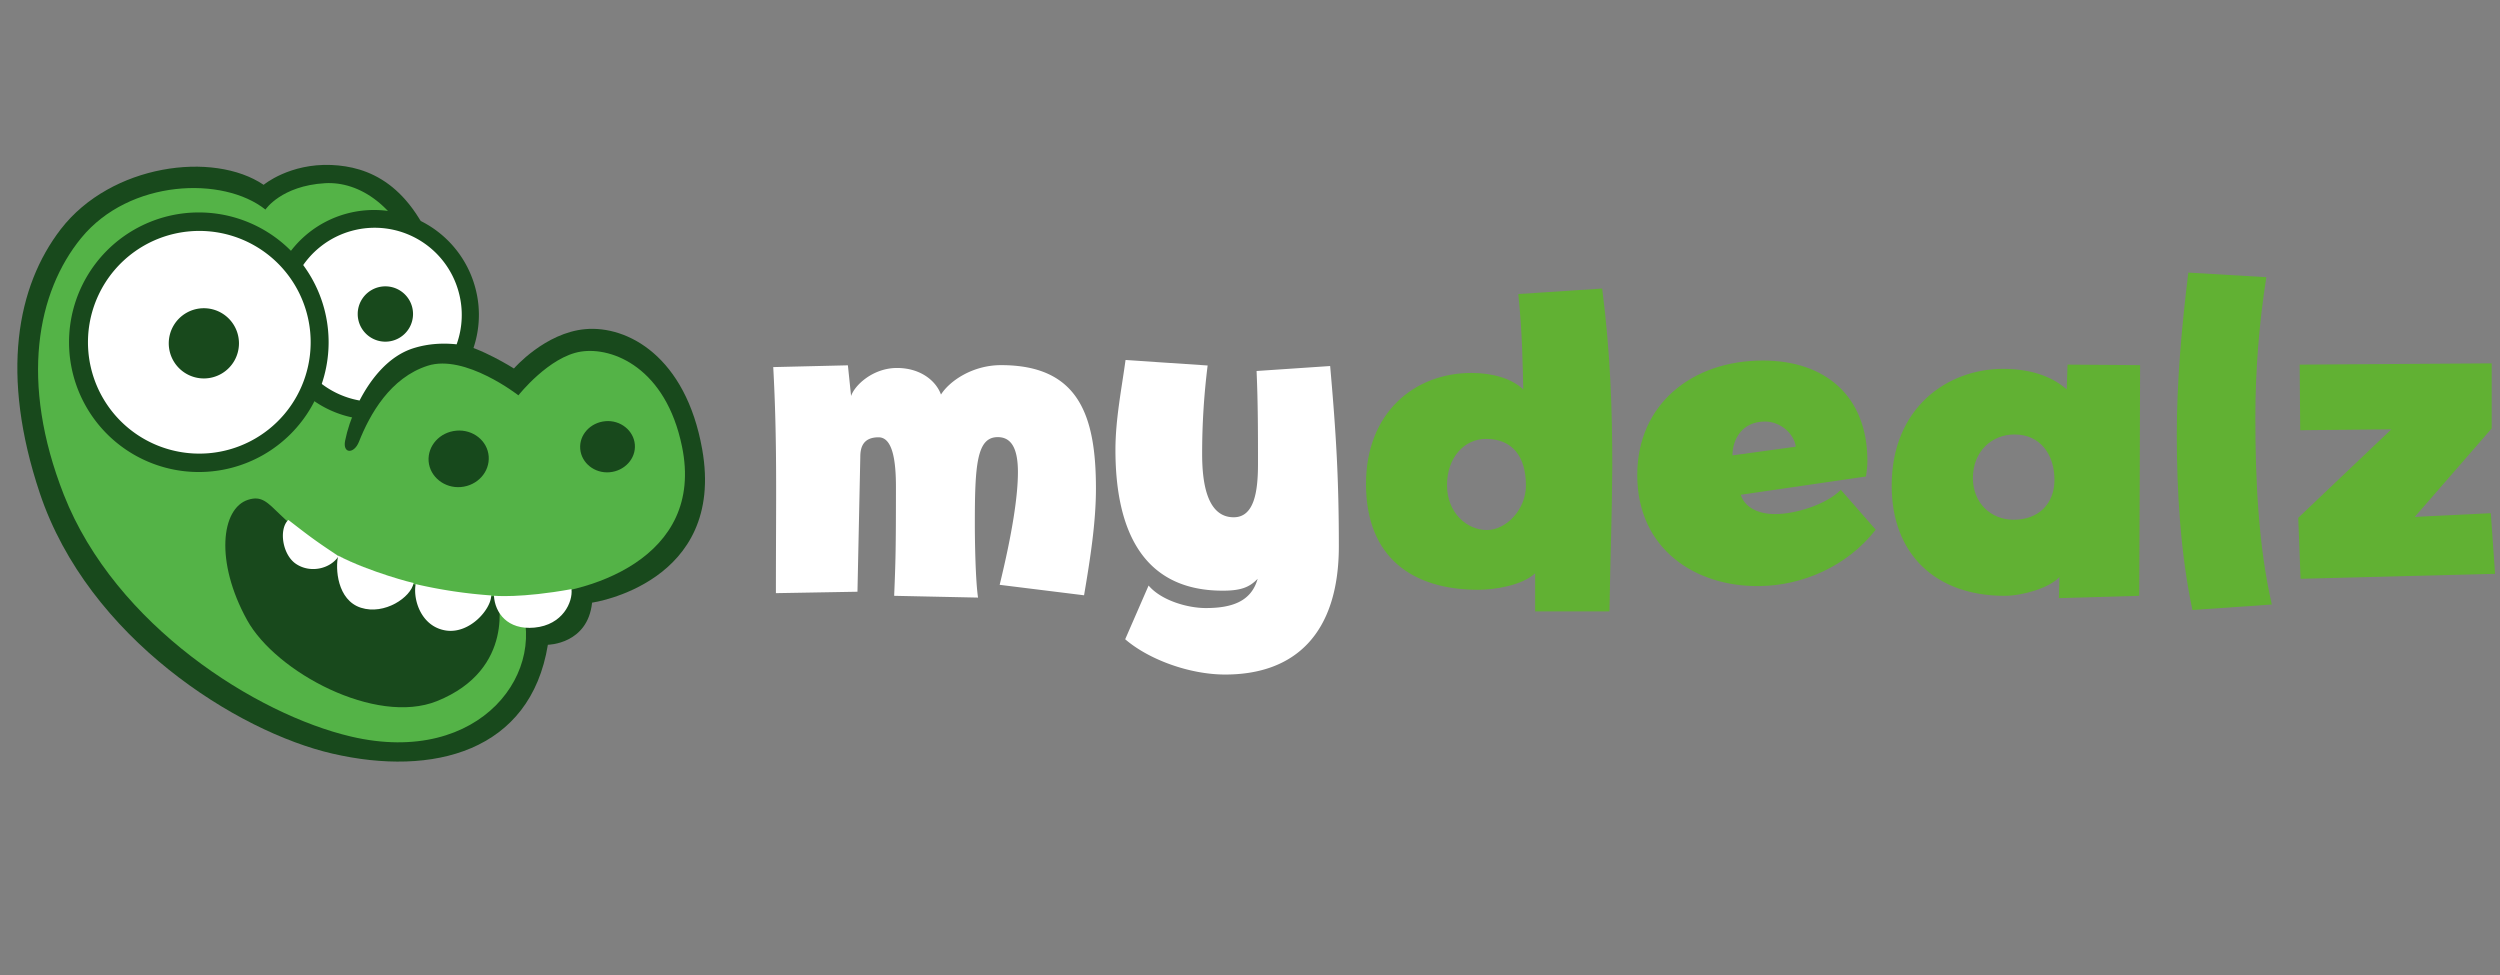
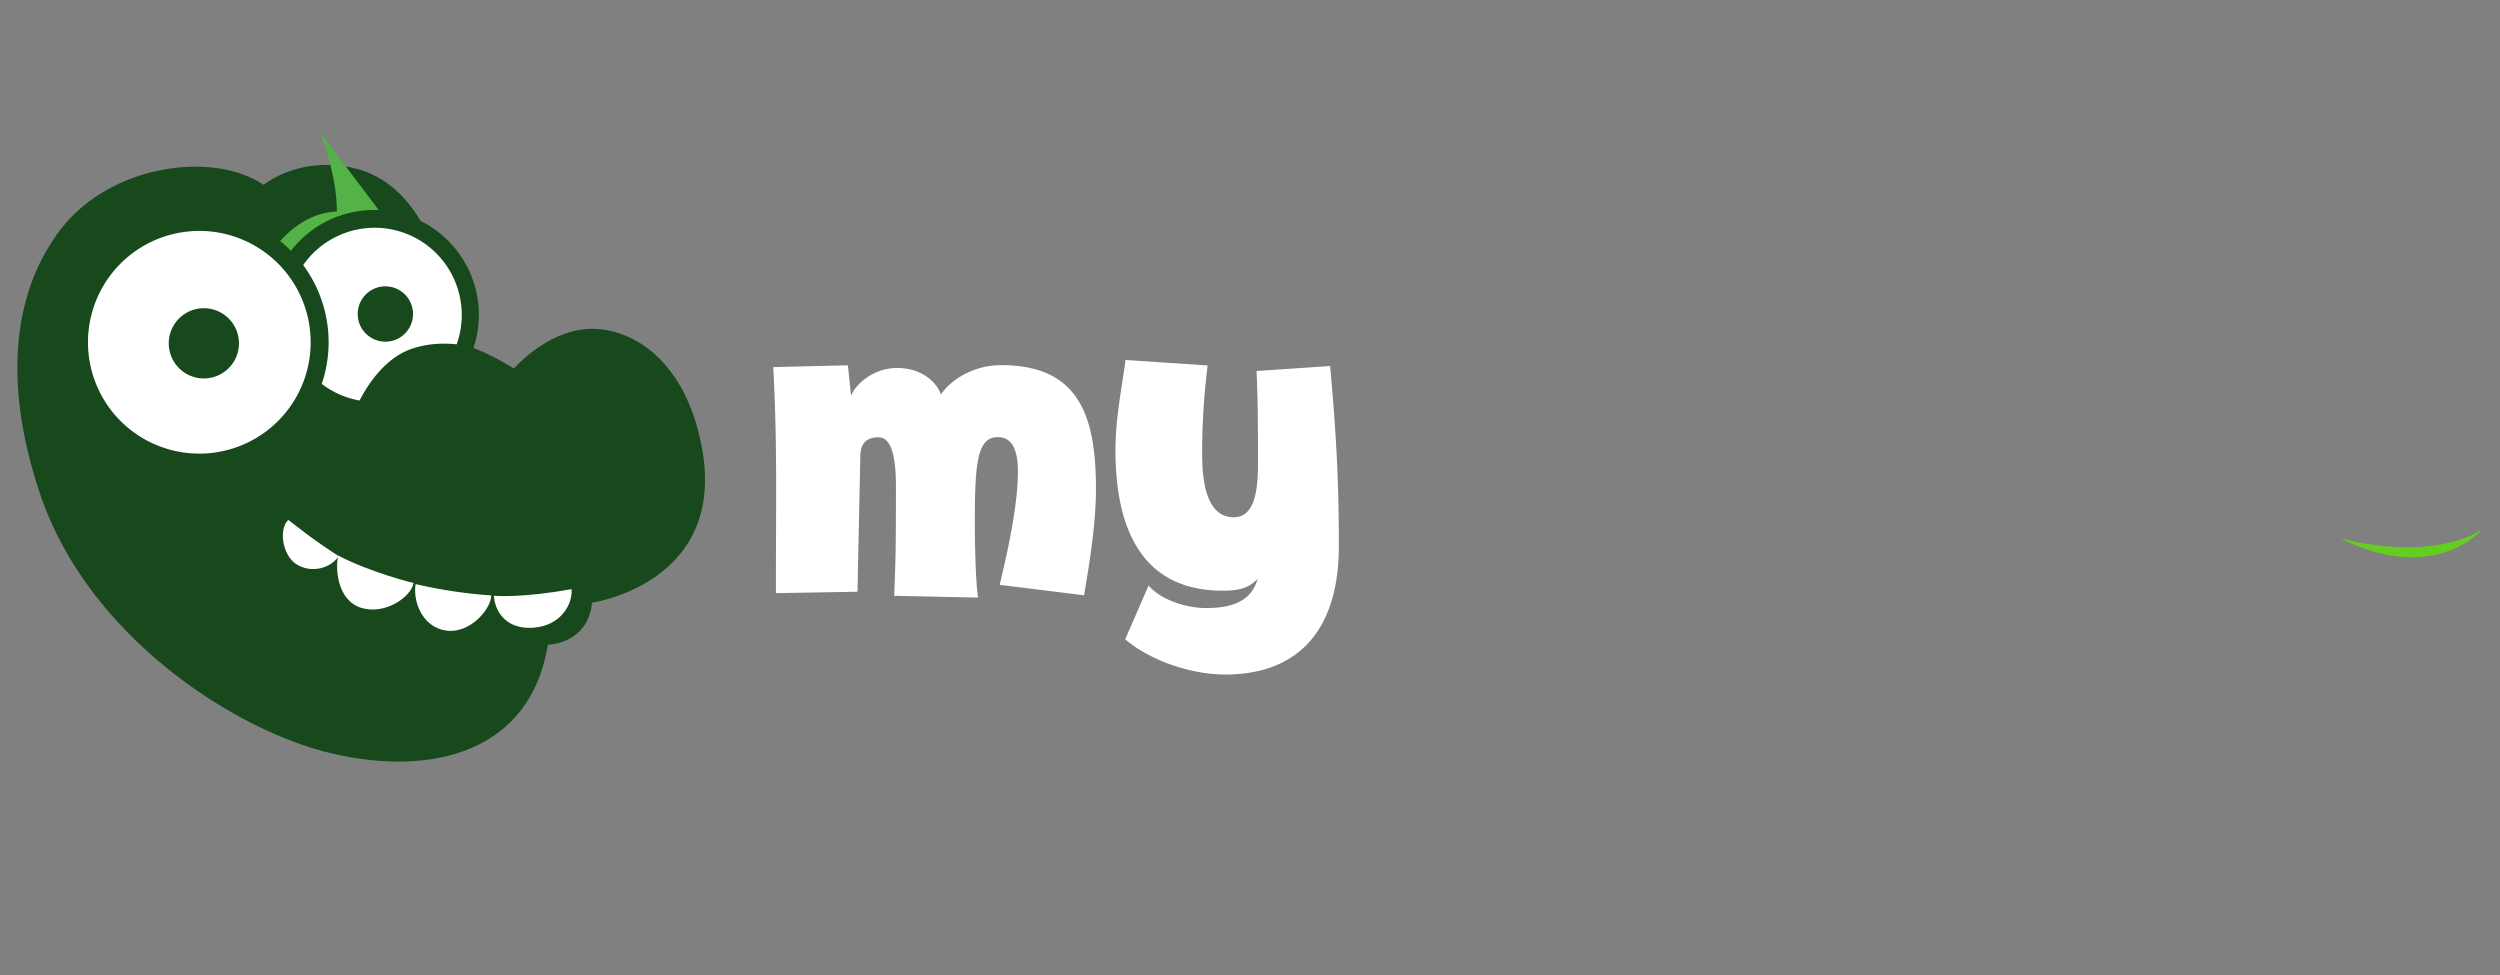
<svg xmlns="http://www.w3.org/2000/svg" width="141" height="55" fill="none">
  <rect width="100%" height="100%" fill="#808080" stroke="none" />
  <path fill-rule="evenodd" clip-rule="evenodd" d="M139.981 29.884s-2.71 3.16-8.04.45c0 .01 4.79 1.45 8.04-.45z" fill="#64CE20" />
  <path fill-rule="evenodd" clip-rule="evenodd" d="M61.141 33.574l-4.76-.59c.72-2.95 1.03-5.02 1.03-6.36 0-1.4-.41-1.97-1.14-1.97-1.19 0-1.29 1.6-1.29 4.91 0 .88.03 3.1.18 4.14l-4.73-.1c.08-1.94.1-2.59.1-6.15 0-1.45-.18-2.79-.98-2.79-.91 0-1.03.62-1.03 1.11l-.16 7.6-4.6.08c0-5.33.08-8.51-.15-12.75l4.21-.1.18 1.73c.21-.62 1.24-1.58 2.59-1.58 1.32 0 2.2.72 2.48 1.5.47-.75 1.76-1.66 3.39-1.66 4.4 0 5.35 2.87 5.35 6.96 0 1.88-.31 3.9-.67 6.02zm13.88-12.93c.34 3.85.49 6.39.49 10.16 0 4.94-2.48 7.24-6.41 7.24-2.02 0-4.32-.85-5.64-1.99l1.32-3.03c.7.83 2.17 1.27 3.23 1.27 1.45 0 2.56-.36 2.92-1.65-.47.49-.96.67-1.97.67-4.78 0-6.05-3.83-6.05-7.94 0-1.71.34-3.39.57-5.07l4.63.31a39.91 39.91 0 00-.31 4.99c0 1.45.21 3.57 1.78 3.57 1.14 0 1.37-1.4 1.37-3 0-1.68 0-3.46-.08-5.25l4.15-.28z" fill="#fff" />
-   <path fill-rule="evenodd" clip-rule="evenodd" d="M90.772 34.484h-4.19v-2.15c-.75.7-2.33.93-3.21.93-3.7 0-6.33-1.81-6.33-5.97 0-4.01 2.72-6.26 5.95-6.26 1.24 0 2.3.34 2.92.93-.03-1.27-.05-3.18-.28-5.38l4.73-.31c.47 3.65.57 6.9.57 10.01-.01 2.56-.11 5.17-.16 8.2zm-6.96-9.73c-1.24 0-2.2 1.06-2.2 2.61 0 1.55 1.11 2.53 2.25 2.53 1.09 0 2.2-1.16 2.2-2.51 0-1.62-.75-2.63-2.25-2.63zm15.409 8.3c-3.54.05-6.88-2.04-6.88-6.26 0-4.03 3.13-6.46 7.08-6.46 3.54 0 5.9 2.02 5.9 5.66 0 .28-.03.57-.08.88l-7.06 1.03c.18.62.85 1.09 1.94 1.09 1.14 0 2.9-.54 3.7-1.37l1.97 2.25c-1.61 2.07-4.14 3.16-6.57 3.18zm.33-9.28c-1.32 0-1.84 1.03-1.84 1.91l3.57-.49c-.1-.77-.9-1.42-1.73-1.42zm21.15-3.18c-.02 4.45-.02 8.71-.05 13.01l-4.53.13.03-1.19c-.54.6-2.04 1.06-3.1 1.06-3.83 0-6.36-2.3-6.36-6.21 0-4.42 3.16-6.59 6.28-6.59 1.76 0 2.9.54 3.59 1.16l.05-1.4 4.09.03zm-7.08 3.91c-1.29 0-2.35.96-2.35 2.46 0 1.4 1.01 2.35 2.3 2.35 1.4 0 2.3-.9 2.3-2.25 0-1.43-.8-2.56-2.25-2.56zm10.03 9.9c-.67-3.18-.88-6.65-.88-9.88 0-3.05.28-6.13.65-9.15l4.4.26c-.41 2.59-.62 5.3-.62 7.91 0 3.41.16 7.21.93 10.55l-4.48.31zm6.1-1.76l-.13-3.44 5.25-4.99-5.14.05-.03-3.7 10.83-.07v3.67l-4.34 4.99 4.29-.21.24 3.42-10.97.28z" fill="#61B133" />
  <path fill-rule="evenodd" clip-rule="evenodd" d="M33.393 33.99s7.554-1.083 6.21-8.655c-.93-5.229-4.205-6.98-6.586-6.772-2.281.2-4.032 2.22-4.032 2.22s-1.923-1.217-3.226-1.424c0 0-.17-2.174-.993-4.581-1.528-4.494-4.044-5.378-6.06-5.473-2.378-.103-3.837 1.119-3.837 1.119-2.838-1.92-8.605-1.165-11.436 2.496-2.488 3.23-3.429 8.2-1.186 14.9 2.732 8.163 11.135 13.451 16.513 14.687 5.645 1.303 11.154-.093 12.14-6.142 0 0 2.247-.025 2.493-2.376z" fill="#18491C" />
-   <path fill-rule="evenodd" clip-rule="evenodd" d="M23.651 14.886c-1.212-3.297-3.39-4.663-5.317-4.554-2.477.146-3.363 1.488-3.363 1.488-2.385-1.899-7.67-1.718-10.39 1.602-2.485 3.038-3.488 8.095-.982 14.48 2.906 7.396 10.892 12.399 16.2 13.64 7.35 1.727 11.313-3.79 9.386-7.917 3.975-.007 10.586-2.121 9.28-8.441-.91-4.438-3.916-5.63-5.698-5.354-1.803.278-3.529 2.467-3.529 2.467s-3.006-2.347-5.115-1.67c-2.109.676-3.264 2.734-3.88 4.294-.28.697-.925.673-.779-.063.511-2.534 2.506-5.439 5.119-5.517-.011-.009.12-1.606-.932-4.455z" fill="#54B347" />
+   <path fill-rule="evenodd" clip-rule="evenodd" d="M23.651 14.886s-3.006-2.347-5.115-1.67c-2.109.676-3.264 2.734-3.88 4.294-.28.697-.925.673-.779-.063.511-2.534 2.506-5.439 5.119-5.517-.011-.009.12-1.606-.932-4.455z" fill="#54B347" />
  <path fill-rule="evenodd" clip-rule="evenodd" d="M25.739 24.29c-.937.081-1.632.855-1.565 1.732.076.877.896 1.528 1.823 1.447.936-.082 1.631-.855 1.565-1.733-.067-.878-.887-1.529-1.823-1.447z" fill="#17491C" />
-   <path fill-rule="evenodd" clip-rule="evenodd" d="M34.144 23.755c-.847.074-1.489.772-1.419 1.57.07.796.814 1.384 1.66 1.31.847-.075 1.489-.773 1.42-1.57-.07-.787-.815-1.385-1.661-1.31zm-6.072 9.877s-3.738.076-7.946-1.785c-4.856-2.145-4.609-4.144-6.132-3.66-1.524.485-1.873 3.497-.06 6.782 1.623 2.94 7.257 5.96 10.71 4.574 4.49-1.808 3.428-5.911 3.428-5.911z" fill="#18491C" />
  <path fill-rule="evenodd" clip-rule="evenodd" d="M8.474 21.323c.232-.673 1.656-5.505 3.15-5.757 1.493-.26 3.165 3.82 3.556 4.608.38.79-.286 1.1-.71.504-.421-.576-2-3.48-2.568-3.43-.558.05-2.372 3.862-2.638 4.387-.25.474-.99.277-.79-.312zm8.399-1.638c.174-.648 1.248-5.24 2.433-5.463 1.185-.224 2.582 3.689 2.899 4.444.317.755-.21 1.042-.561.47-.34-.562-1.649-3.348-2.097-3.31-.448.04-1.838 3.655-2.046 4.155-.19.458-.78.259-.628-.296z" fill="#182A19" />
  <path fill-rule="evenodd" clip-rule="evenodd" d="M23.444 32.942c-.163.898.321 2.411 1.715 2.62 1.332.195 2.535-1.195 2.547-1.979a27.249 27.249 0 01-4.262-.64zm-7.183-3.618c-.547.52-.339 1.977.449 2.49.81.532 1.93.264 2.39-.45-1.49-.963-2.043-1.437-2.839-2.04z" fill="#fff" />
  <path fill-rule="evenodd" clip-rule="evenodd" d="M19.077 31.337c-.179.708-.06 2.515 1.281 2.94 1.333.425 2.82-.589 2.97-1.395.001.01-2.441-.6-4.25-1.545zm13.155 1.89c.083.716-.486 2.02-2.089 2.17-1.523.144-2.231-.838-2.285-1.797-.01 0 1.519.148 4.374-.373z" fill="#fff" />
  <path fill-rule="evenodd" clip-rule="evenodd" d="M26.542 20.053c.5-1.178.622-2.534.255-3.857a5.915 5.915 0 00-7.268-4.142c-3.147.867-5.01 4.122-4.143 7.269a5.912 5.912 0 004.791 4.278s.799-2.117 2.75-3.111c1.931-.982 3.615-.437 3.615-.437z" fill="#18491C" />
  <path fill-rule="evenodd" clip-rule="evenodd" d="M20.28 22.589c.635-1.23 1.637-2.502 3.024-2.945.87-.277 1.72-.301 2.45-.224a4.89 4.89 0 00.112-2.961 4.906 4.906 0 00-6.032-3.438 4.906 4.906 0 00-3.438 6.033c.506 1.883 2.068 3.212 3.883 3.535z" fill="#fff" />
  <path d="M11.214 11.982a7.32 7.32 0 100 14.64 7.32 7.32 0 000-14.64z" fill="#18491C" />
  <path d="M11.756 25.563a6.28 6.28 0 10-1.095-12.512 6.28 6.28 0 001.095 12.512z" fill="#fff" />
  <path d="M11.498 17.384a1.98 1.98 0 100 3.96 1.98 1.98 0 000-3.96zm10.237-1.234a1.56 1.56 0 100 3.12 1.56 1.56 0 000-3.12z" fill="#18491C" />
</svg>